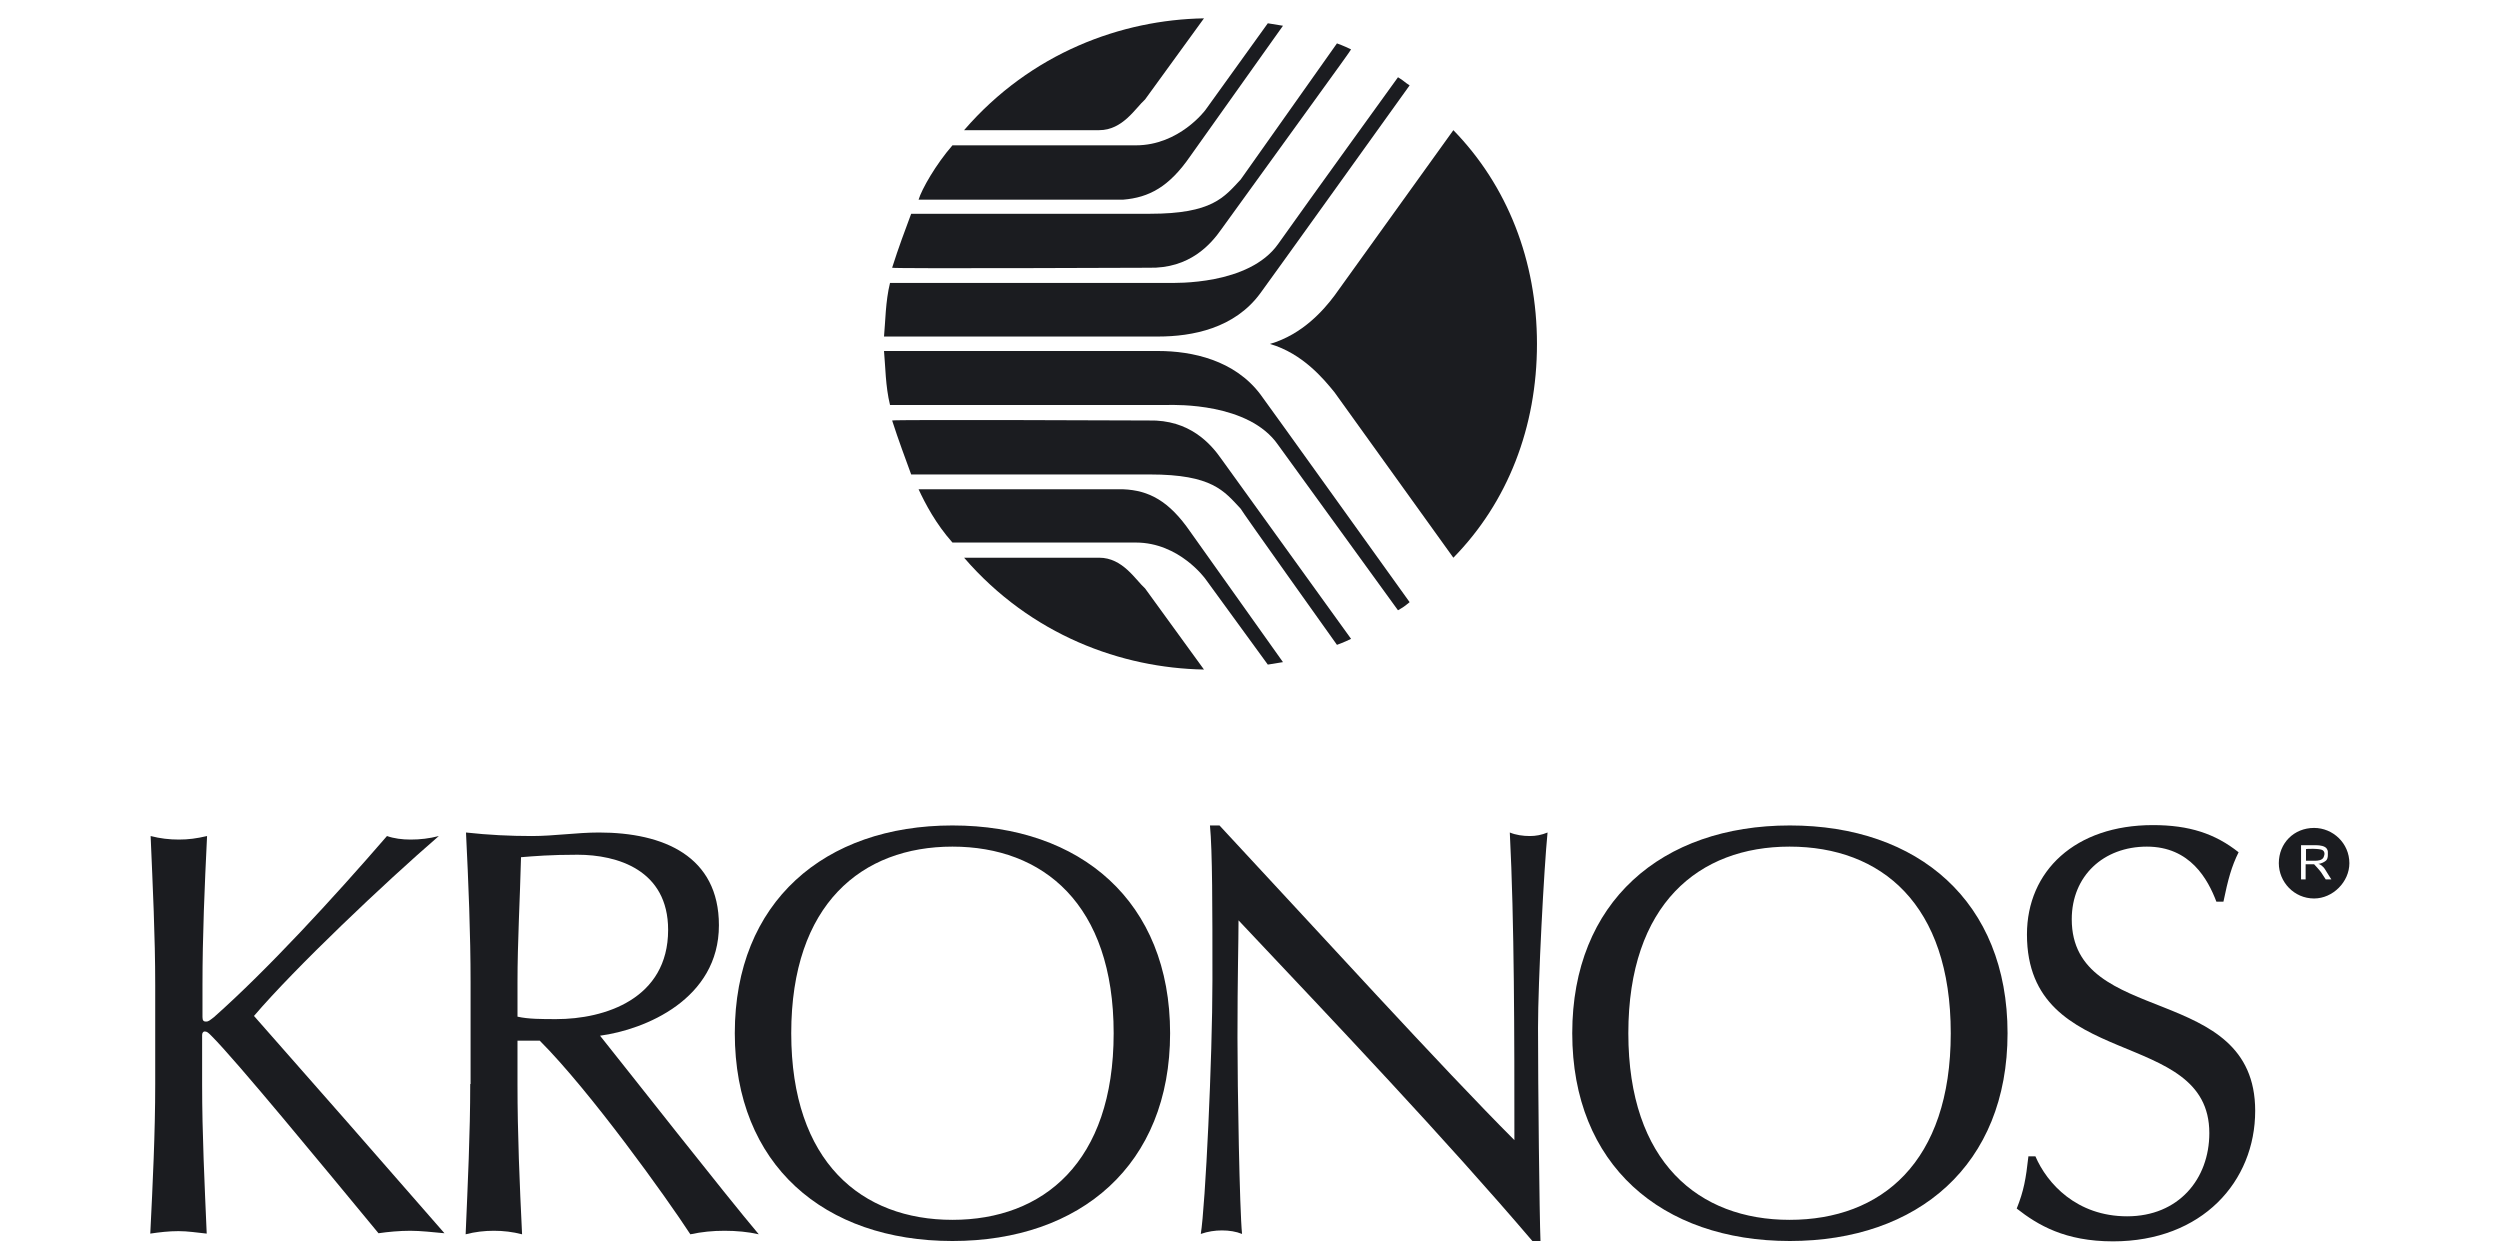
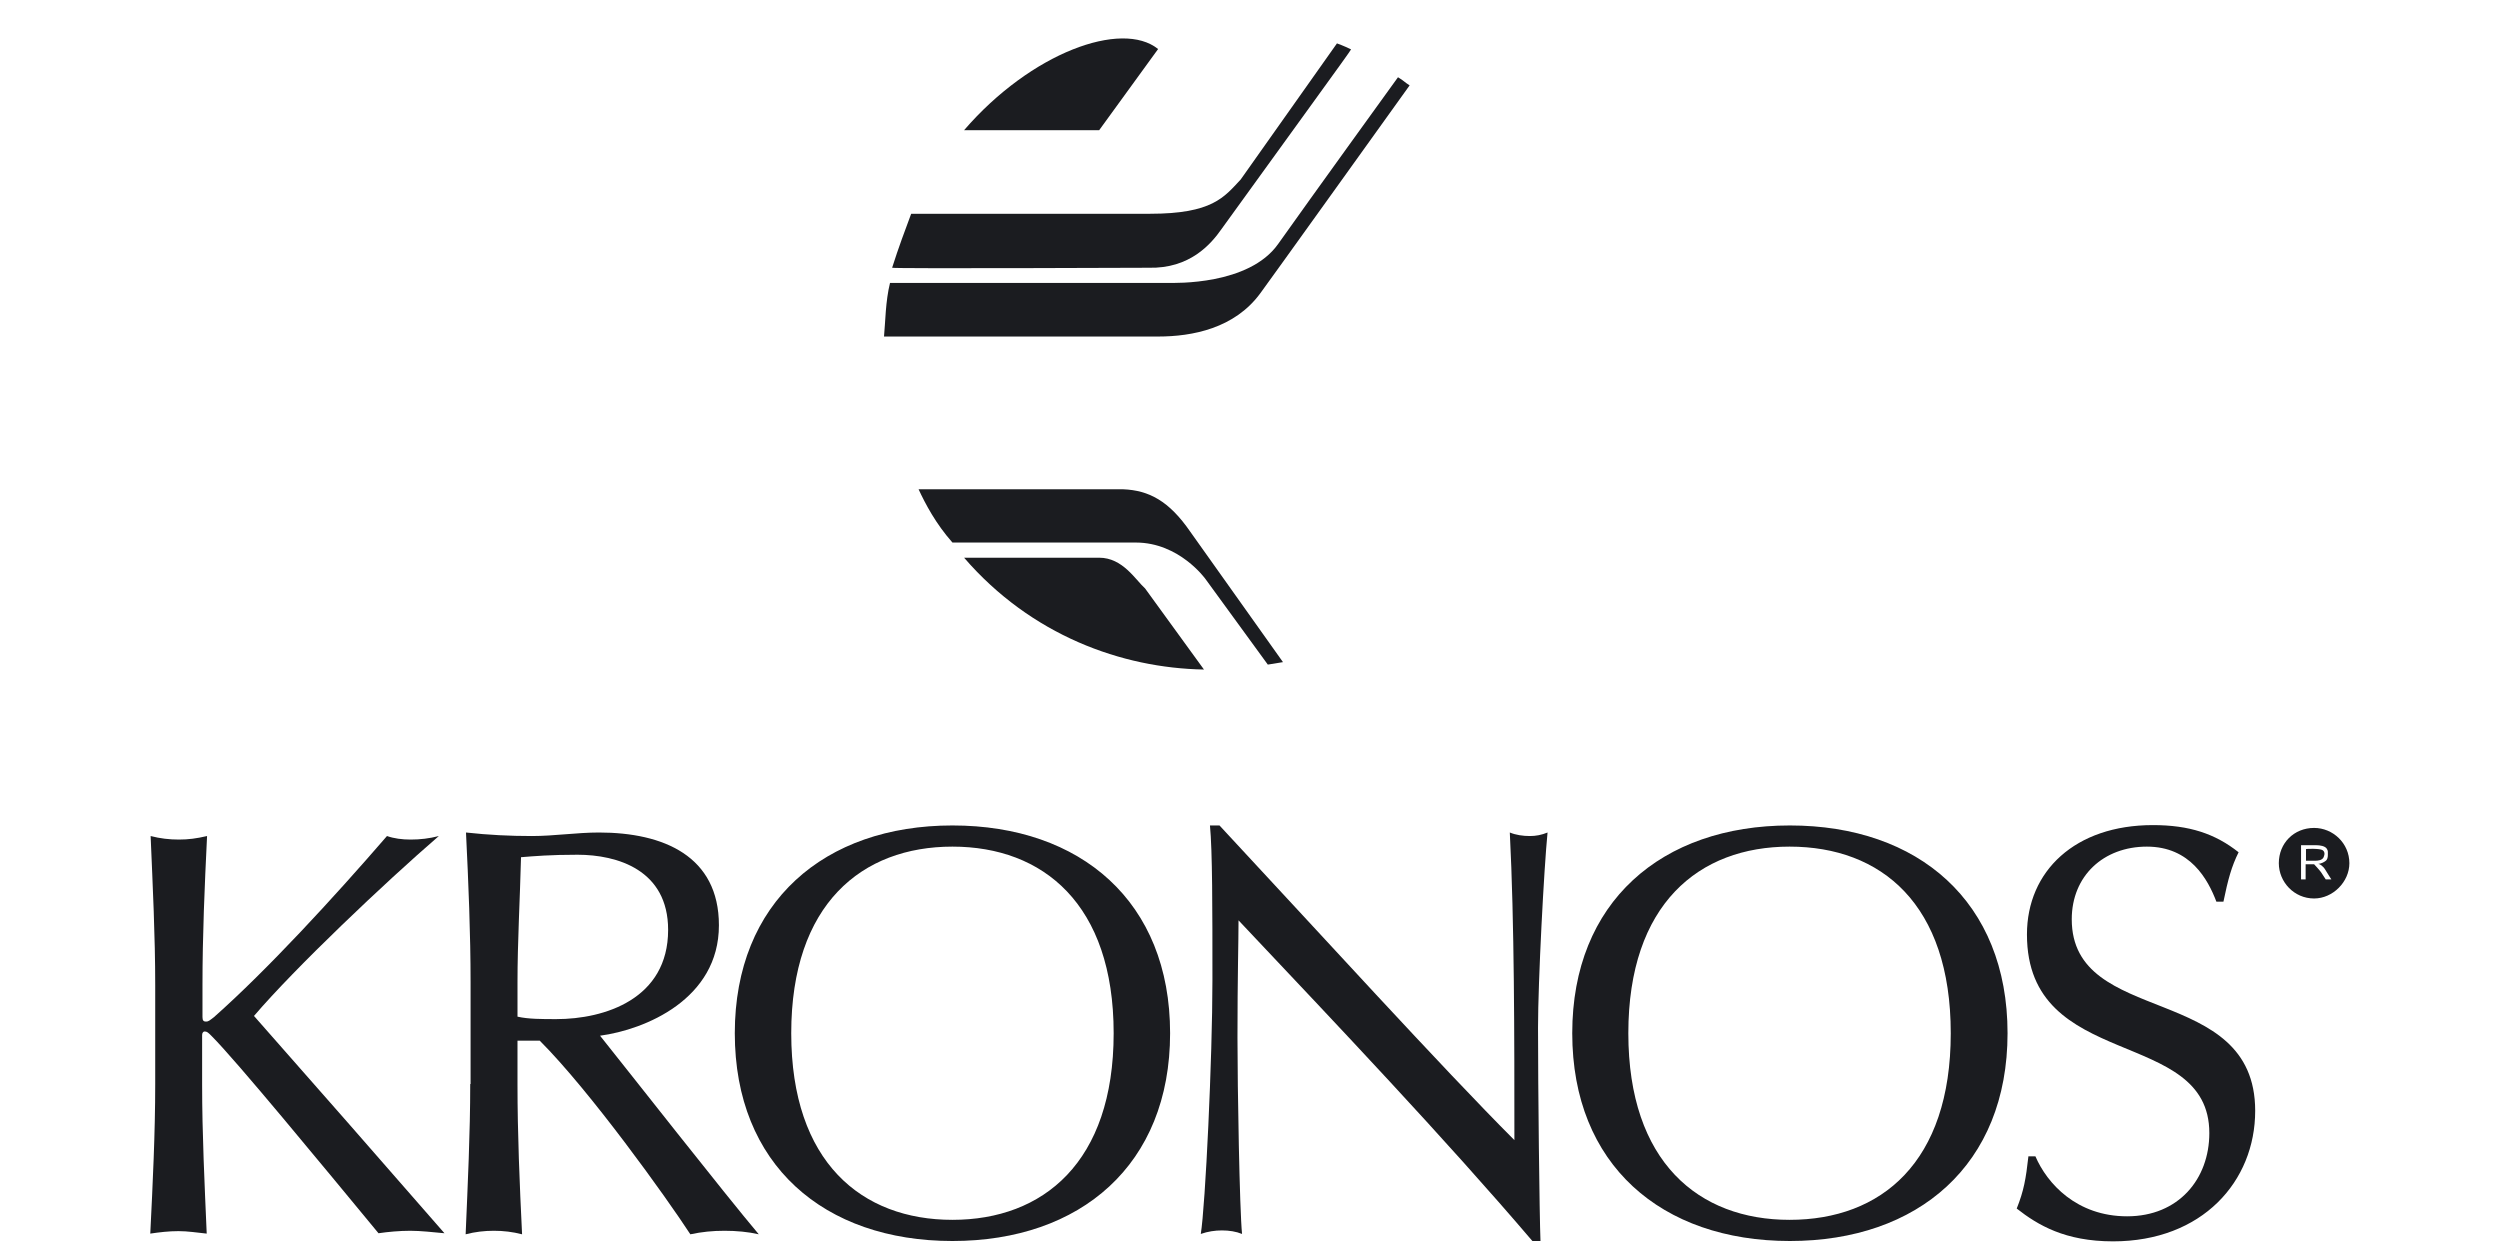
<svg xmlns="http://www.w3.org/2000/svg" version="1.1" id="Layer_1" x="0px" y="0px" viewBox="0 0 708.7 357.2" style="enable-background:new 0 0 708.7 357.2;" xml:space="preserve">
  <style type="text/css">
	.st0{fill-rule:evenodd;clip-rule:evenodd;fill:#1B1C20;}
	.st1{fill:#1B1C20;}
</style>
  <g>
    <path class="st0" d="M252.3,80.2c0,0,77.3,0,79,0c1.7,0,22.7,0.7,31-11c8.7-12.3,34-47.3,34-47.3c1.7,1,1.7,1.3,3.3,2.3   c0,0-42,58.6-42.3,58.9c-7.3,10-19.3,12.3-29,12.3h-77.7C251,91.2,251,85.5,252.3,80.2L252.3,80.2z" />
-     <path class="st0" d="M435.7,97.5c0,23.6-8.3,44.9-23.7,60.6l-33.7-46.9c-3-3.7-9-11-18.3-13.7c9.3-2.7,15.3-9.7,18.3-13.7L412,36.9   C427.3,52.6,435.7,73.9,435.7,97.5L435.7,97.5z" />
    <path class="st0" d="M258.3,60.6c0.3,0,67.3,0,67.7,0c17.7,0,21-4.7,25.7-9.7L379,12.3c0,0,2,0.7,4,1.7c0,0.3-16.3,22.6-36.7,50.9   c-3,4.3-9,11.3-20.7,11c0,0-72.7,0.3-72.7,0C254.7,70.2,256.7,64.9,258.3,60.6L258.3,60.6z" />
-     <path class="st0" d="M273.3,36.9h38.3c6.7,0,10.3-6.3,13-8.7l16.7-23C318,5.6,292.3,14.9,273.3,36.9L273.3,36.9z" />
-     <path class="st0" d="M270,41.2c2,0,51.7,0,52,0c12.3,0,19.7-10,19.7-10l17.7-24.6l4.3,0.7c0,0-26,36.6-26.3,37   c-6,8.7-11.7,11.7-19,12.3c0,0-57.7,0-58,0C261.3,53.6,265.3,46.6,270,41.2L270,41.2z" />
-     <path class="st0" d="M252.3,114.8c0,0,77.3,0,79,0c1.7,0,22.7-0.7,31,11.3c8.7,12,34,46.9,34,46.9c1.7-1,1.7-1,3.3-2.3   c0,0-42-58.6-42.3-58.9c-7.3-9.7-19.3-12.3-29-12.3h-77.7C251,103.8,251,109.5,252.3,114.8L252.3,114.8z" />
-     <path class="st0" d="M258.3,134.5c0.3,0,67.3,0,67.7,0c17.7,0,21,4.7,25.7,9.7c0,0.3,27.3,38.6,27.3,38.6s2-0.7,4-1.7   c0,0-16.3-22.6-36.7-50.9c-3-4.3-9-11.3-20.7-11c0,0-72.7-0.3-72.7,0C254.7,124.8,256.7,130.1,258.3,134.5L258.3,134.5z" />
+     <path class="st0" d="M273.3,36.9h38.3l16.7-23C318,5.6,292.3,14.9,273.3,36.9L273.3,36.9z" />
    <path class="st0" d="M273.3,158.1h38.3l0,0c6.7,0,10.3,6.3,13,8.7l16.7,23C318,189.4,292.3,180.1,273.3,158.1L273.3,158.1z" />
    <path class="st0" d="M270,153.8c2,0,52,0,52,0c12.3,0,19.7,10.3,19.7,10.3l17.7,24.3l4.3-0.7c0,0-26-36.6-26.3-37   c-6-8.7-11.7-11.7-19-12c-1,0-58,0-58,0C262.3,142.8,265.3,148.5,270,153.8L270,153.8z" />
    <path class="st0" d="M146.7,278.6c0-11.7,0.7-23.6,1-35.6c3.7-0.3,8.3-0.7,16-0.7c11.3,0,25.7,4.3,25.7,21.3   c0,19.6-18,25.3-31.7,25.3c-4,0-8,0-11-0.7V278.6L146.7,278.6z M133.3,307.3c0,14-0.7,28.3-1.3,42.6c2.7-0.7,5.3-1,8-1   c2.7,0,5.3,0.3,8,1c-0.7-14.3-1.3-28.6-1.3-42.6v-12.3h6.3c14.3,14.3,36,44.6,42.7,54.9c3.3-0.7,6.3-1,9.7-1c3.3,0,6.7,0.3,9.7,1   c-9.3-11-37-46.3-45-56.3c12.7-1.7,33.7-10.3,33.7-31.3c0-19.6-15.7-26.3-34-26.3c-6.3,0-12.7,1-19,1c-6.3,0-12.3-0.3-18.7-1   c0.7,14.3,1.3,28.6,1.3,42.6V307.3L133.3,307.3z" />
    <path class="st0" d="M315.7,292.9c0,36.6-20,52.9-45.7,52.9c-25.7,0-45.7-16.3-45.7-52.9c0-36.6,20-52.9,45.7-52.9   C295.7,240,315.7,256.3,315.7,292.9L315.7,292.9z M208.3,292.9c0,37.3,25.3,58.9,61.7,58.9c36.3,0,61.7-21.6,61.7-58.9   c0-37.3-25.3-58.9-61.7-58.9C233.7,234,208.3,255.7,208.3,292.9L208.3,292.9z" />
    <path class="st0" d="M436.7,351.9c-0.3-7.3-0.7-43.9-0.7-60.6c0-13,1.7-45.3,2.7-55.3c-1.7,0.7-3.3,1-5,1c-2,0-4-0.3-5.7-1   c1.3,25.6,1.3,57.6,1.3,87.2C409,302.9,372.7,263,345.7,234H343c0.7,7.3,0.7,23.3,0.7,43.9c0,22-2,63.9-3.3,71.9c2-0.7,4-1,6-1   c2,0,4,0.3,5.7,1c-0.7-6.7-1.3-41.6-1.3-55.6c0-17.3,0.3-27.3,0.3-33.3c28.3,30,58.3,61.6,83.3,90.9H436.7L436.7,351.9z" />
    <path class="st0" d="M553,292.9c0,36.6-19.7,52.9-45.7,52.9c-25.7,0-45.7-16.3-45.7-52.9c0-36.6,20-52.9,45.7-52.9   C533.3,240,553,256.3,553,292.9L553,292.9z M445.7,292.9c0,37.3,25.3,58.9,61.7,58.9c36.3,0,61.7-21.6,61.7-58.9   c0-37.3-25.3-58.9-61.7-58.9C471,234,445.7,255.7,445.7,292.9L445.7,292.9z" />
    <path class="st0" d="M575,327.9c-0.7,6.3-1.3,9.7-3.3,14.7c6,4.7,13.7,9.3,27.3,9.3c25.3,0,40.3-17,40.3-37c0-36.6-52-23.6-52-54.3   c0-12.3,9-20.6,21.3-20.6c12.3,0,17.3,9.3,19.7,15.6h2c1.3-6.3,2.3-10,4.3-14c-6.7-5.3-14-7.7-24.3-7.7c-22,0-35.7,13-35.7,31   c0,39,51.7,26,51.7,56.3c0,13-8.7,23.6-23.3,23.6c-14.3,0-22.7-9.3-26-17H575L575,327.9z" />
    <path class="st0" d="M44,307.3v-28c0-14-0.7-28-1.3-42.3c2.7,0.7,5.3,1,8,1c2.7,0,5-0.3,8-1c-0.7,14.3-1.3,28.3-1.3,42.3v9   c0,1,0.3,1.3,1,1.3c0.7,0,1-0.3,2.3-1.3c15-13.3,33.7-33.6,49-51.3c2,0.7,4.3,1,6.7,1c2.7,0,5.3-0.3,8-1   C109,250.3,83.7,274.3,72,288c17.3,19.6,35.7,40.6,54,61.6c-3.3-0.3-6.7-0.7-9.7-0.7c-3,0-6.3,0.3-9,0.7   c-15.7-19-40.3-48.9-47.3-55.9c-1-1-1.3-1.3-2-1.3c-0.3,0-0.7,0.3-0.7,1v14c0,14,0.7,28.3,1.3,42.3c-3-0.3-5.3-0.7-8-0.7   c-2.7,0-5.3,0.3-8,0.7C43.3,335.6,44,321.2,44,307.3L44,307.3z" />
    <g>
      <path class="st1" d="M656,234.7c-5.7,0-10,4.3-10,10c0,5.3,4.3,10,10,10c5.3,0,10-4.7,10-10C666,239,661.3,234.7,656,234.7z     M659.3,249.3c0,0-1-1.5-1.3-2c-0.4-0.6-2-2.3-2-2.3c-0.3,0-0.3,0-0.7,0h-1.7v4.3h-1.3v-9.7h4.3c1,0,2.5,0.2,3,1    c0.4,0.6,0.3,1,0.3,1.7c0,0.7-0.1,1.4-0.7,1.8c-0.4,0.3-1.1,0.7-2,0.8c0.3,0,1.3,0.5,2,1.7c0.4,0.7,1.7,2.7,1.7,2.7H659.3z" />
      <path class="st1" d="M658.7,243c0.4-0.9,0.3-1.6-0.3-2c-0.7-0.5-4.7-0.4-4.7-0.3v3.3h2.7C657,244,658.3,243.9,658.7,243z" />
    </g>
  </g>
</svg>